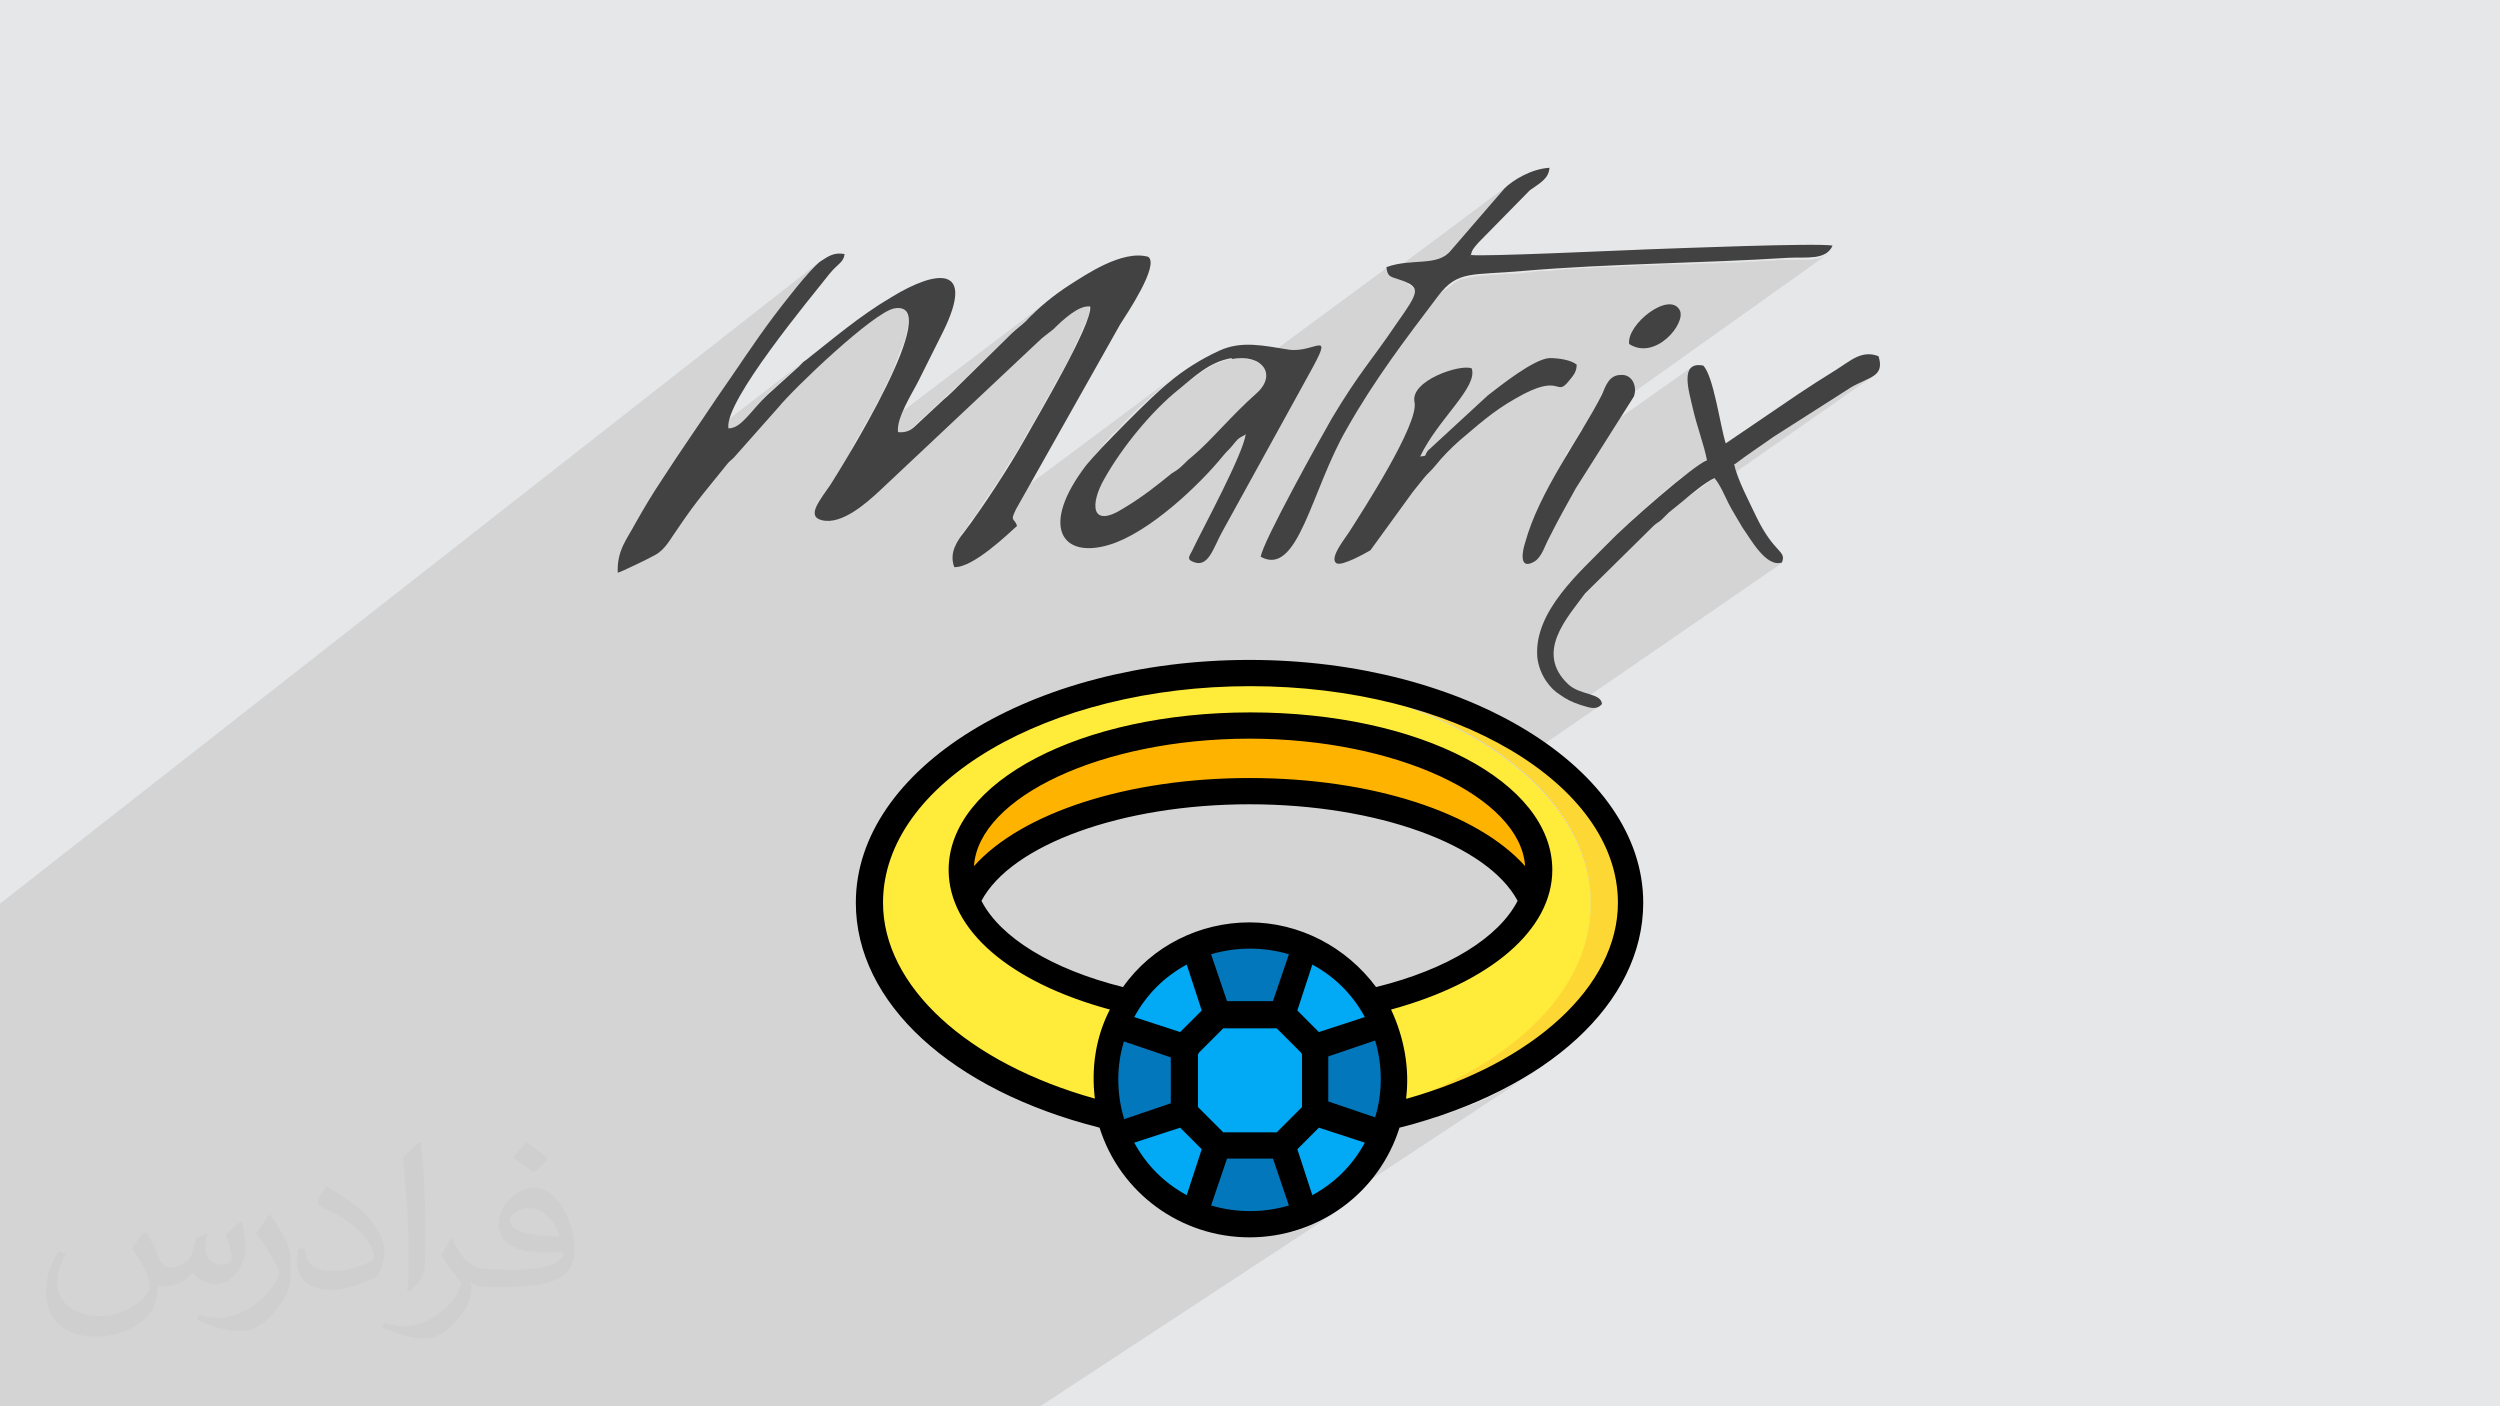
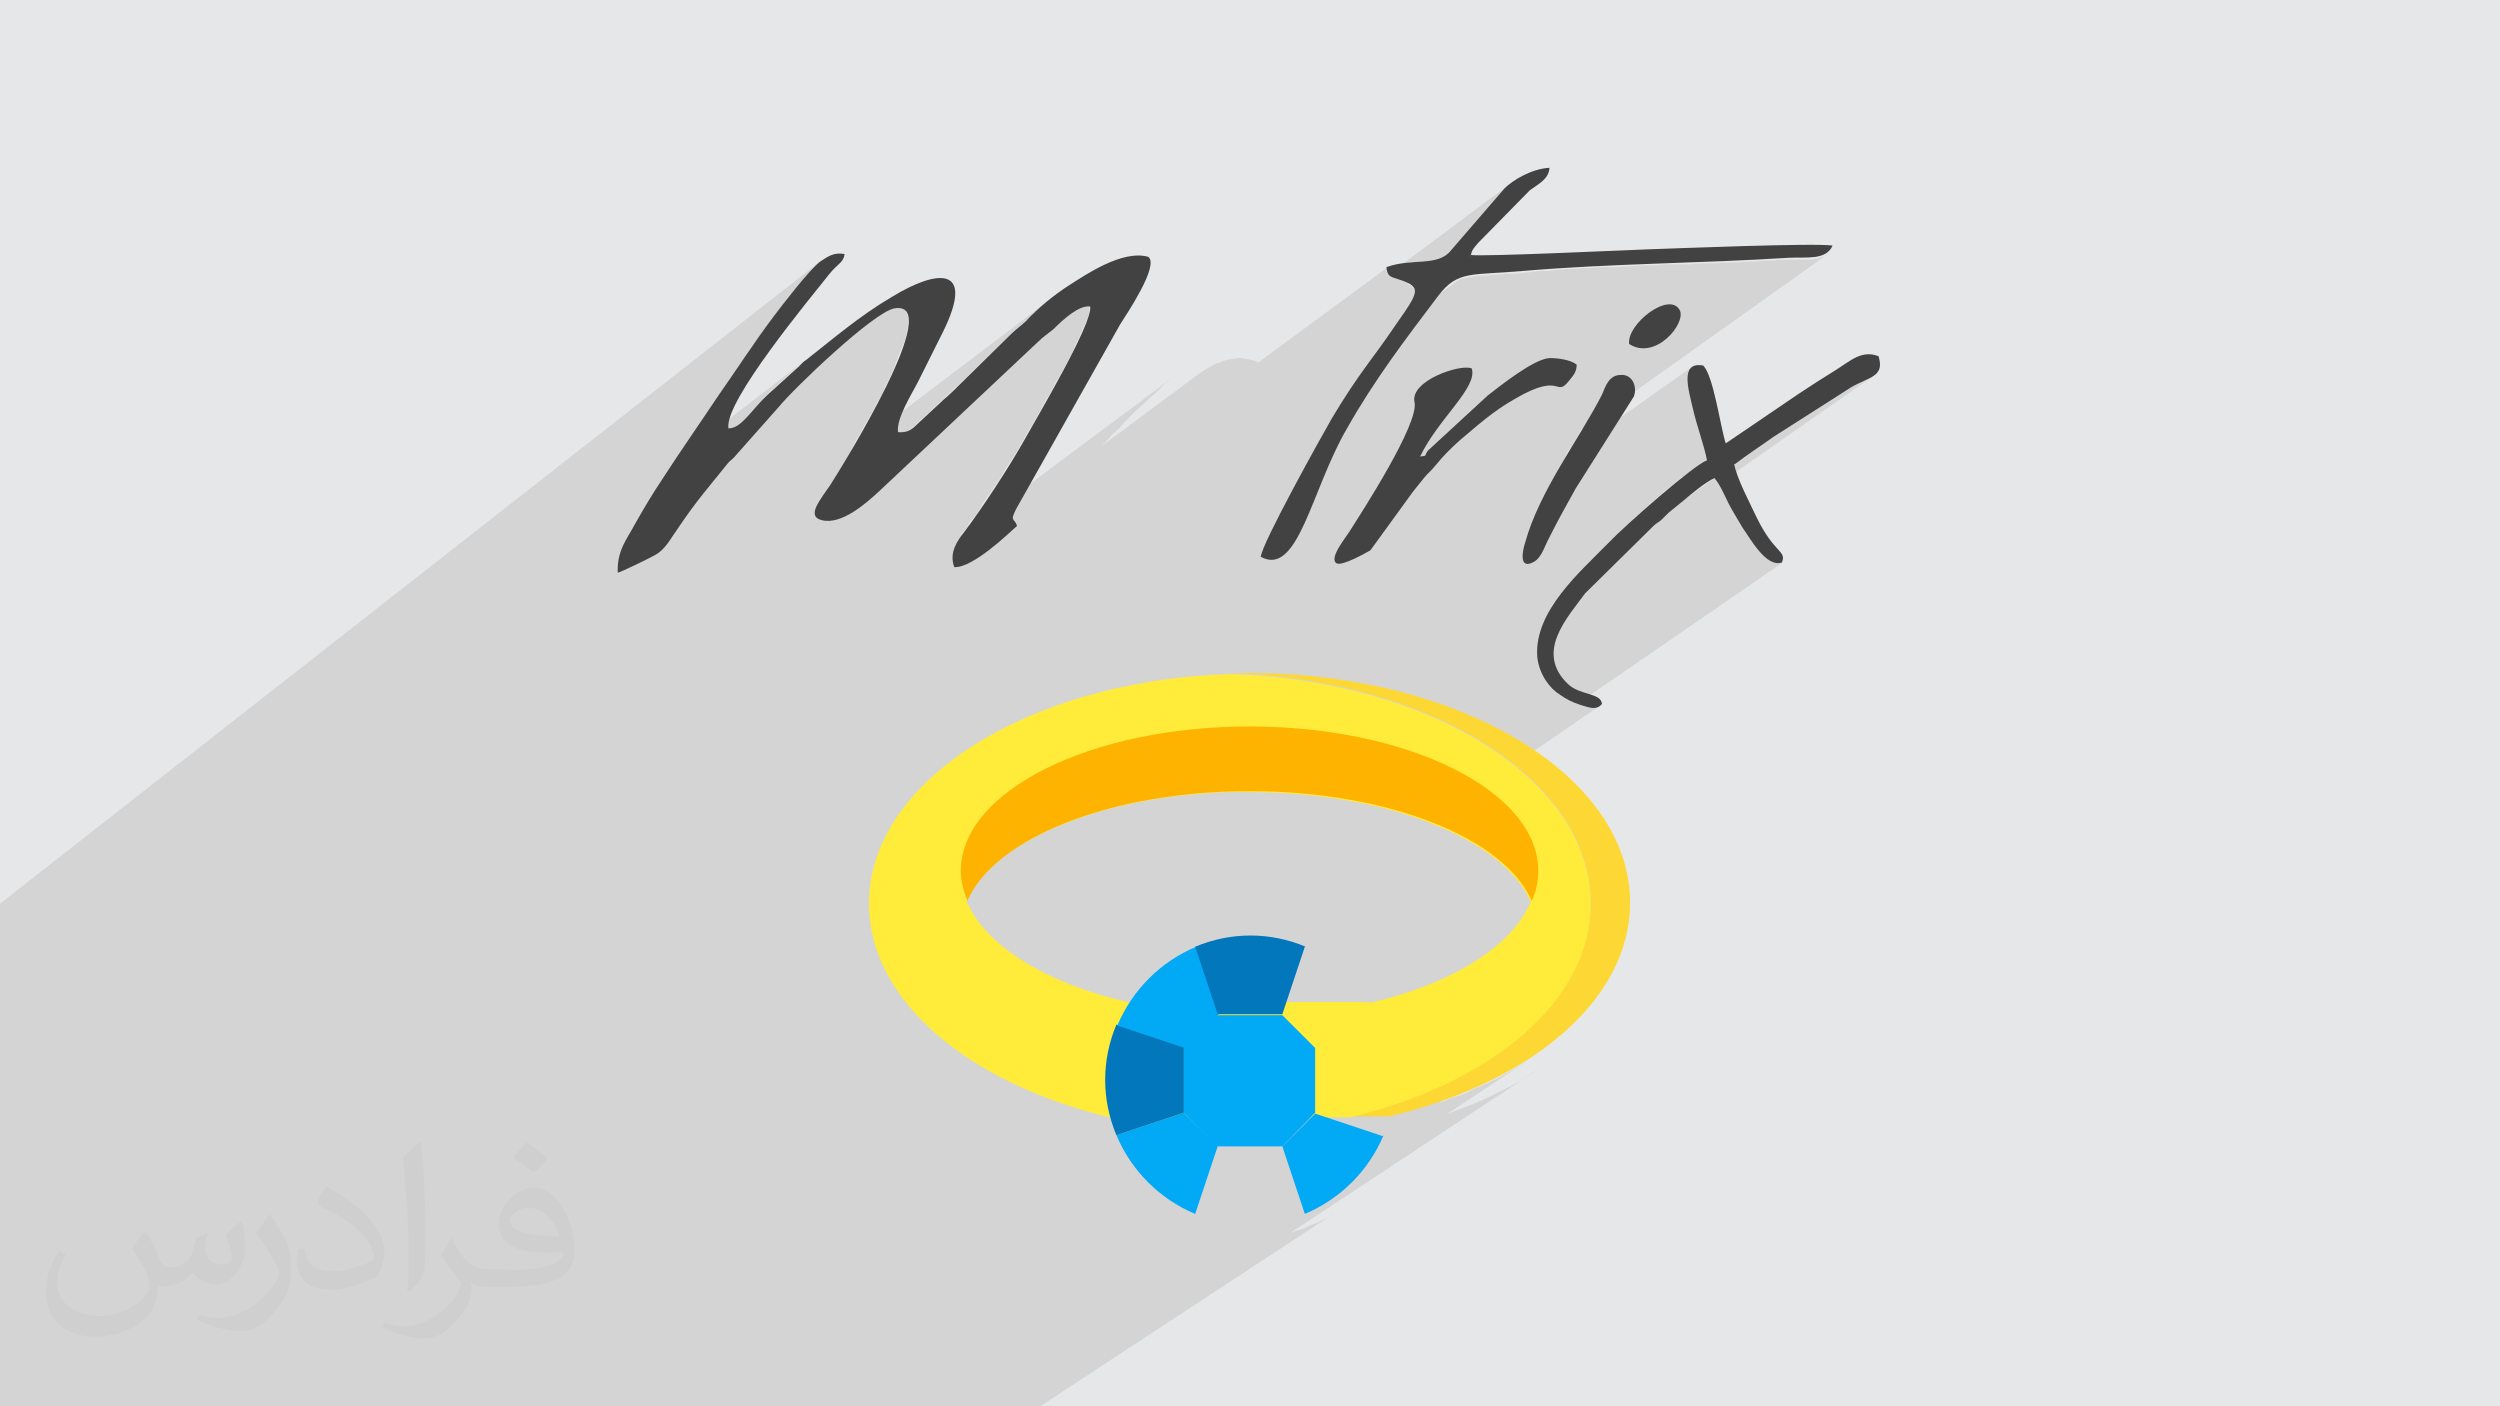
<svg xmlns="http://www.w3.org/2000/svg" xml:space="preserve" width="2.667in" height="1.5in" version="1.1" style="shape-rendering:geometricPrecision; text-rendering:geometricPrecision; image-rendering:optimizeQuality; fill-rule:evenodd; clip-rule:evenodd" viewBox="0 0 2667 1500">
  <defs>
    <style type="text/css">
   
    .fil9 {fill:black}
    .fil8 {fill:#02A9F4}
    .fil7 {fill:#0377BC}
    .fil3 {fill:#424242}
    .fil0 {fill:#E6E7E8}
    .fil4 {fill:#FDD834}
    .fil6 {fill:#FFB301}
    .fil5 {fill:#FFEB3A}
    .fil2 {fill:#373435;fill-opacity:0.031}
    .fil1 {fill:#373435;fill-opacity:0.102}
   
  </style>
  </defs>
  <g id="Layer_x0020_1">
    <polygon class="fil0" points="0,0 2667,0 2667,1500 0,1500 " />
    <polygon class="fil1" points="302,1500 273,1500 270,1500 254,1500 248,1500 248,1500 247,1500 232,1500 227,1500 226,1500 218,1500 211,1500 198,1500 198,1500 187,1500 187,1500 185,1500 184,1500 179,1500 172,1500 166,1500 161,1500 159,1500 151,1500 141,1500 139,1500 137,1500 122,1500 120,1500 114,1500 113,1500 110,1500 94,1500 94,1500 92,1500 86,1500 64,1500 43,1500 42,1500 34,1500 31,1500 19,1500 15,1500 0,1500 0,1486 0,1479 0,1457 0,1449 0,1441 0,1441 0,1440 0,1438 0,1427 0,1426 0,1426 0,1426 0,1426 0,1424 0,1411 0,1410 0,1409 0,1408 0,1408 0,1402 0,1389 0,1388 0,1381 0,1369 0,1360 0,1359 0,1356 0,1350 0,1336 0,1335 0,1333 0,1288 0,1234 0,1218 0,1208 0,1200 0,1196 0,1195 0,1190 0,1189 0,1188 0,1177 0,1175 0,1172 0,1128 0,1128 0,1117 0,1081 0,1064 0,1061 0,1060 0,1058 0,1054 0,1050 0,1049 0,1049 0,1049 0,1019 0,982 0,964 876,278 874,280 871,282 868,286 865,289 861,293 858,297 854,302 850,306 846,311 843,316 839,320 836,324 833,328 830,332 828,335 826,337 822,343 818,348 814,353 811,358 807,364 803,369 799,374 796,380 792,385 788,390 785,396 781,401 777,407 774,412 770,418 766,424 762,429 758,435 755,440 751,445 747,451 744,456 740,462 736,467 733,472 729,478 726,483 722,489 721,491 898,354 893,358 887,362 882,366 876,371 871,375 865,379 858,385 857,386 856,387 855,388 854,389 853,390 851,391 850,392 819,420 813,427 807,434 801,440 799,443 927,343 935,338 942,333 948,330 953,328 958,328 962,328 965,330 967,333 968,336 969,340 969,345 968,351 967,357 965,364 962,371 959,378 956,386 953,395 949,403 945,411 941,420 936,429 932,437 927,446 922,454 918,462 913,470 909,478 907,481 1126,315 1123,317 1120,319 1117,322 1114,324 1111,327 1108,329 1105,332 1102,334 1100,337 1097,340 1094,342 1093,344 1091,346 1089,347 1087,349 1085,350 1083,352 1081,353 1080,355 1022,411 1020,413 1018,414 1017,416 1015,418 1013,420 1011,421 1009,423 1007,425 978,452 976,454 974,456 877,530 874,534 871,539 1141,334 1147,331 1152,328 1157,326 1162,326 1162,328 1162,331 1162,334 1161,337 1160,340 1158,344 1156,349 1154,353 1152,358 1150,363 1147,368 1145,374 1142,380 1139,385 1136,391 1133,397 1130,402 1126,408 1123,414 1120,420 1117,425 1114,430 1111,436 1108,441 1106,445 1103,450 1101,454 1098,458 1096,461 1095,464 1093,467 1092,469 1089,474 1086,480 1082,486 1078,492 1074,498 1070,505 1066,512 1061,519 1057,525 1052,532 1048,538 1044,545 1040,551 1035,556 1032,562 1028,567 1025,570 1024,572 1252,402 1249,404 1246,407 1242,410 1238,414 1233,419 1227,424 1221,430 1214,436 1207,443 1200,450 1194,457 1187,463 1181,470 1175,476 1175,476 1276,401 1280,398 1283,396 1286,394 1290,392 1293,390 1297,388 1301,387 1305,385 1309,384 1314,383 1320,382 1325,382 1330,383 1335,384 1339,385 1342,387 1479,286 1479,289 1480,291 1481,293 1611,196 1609,198 1607,200 1605,201 1555,260 1632,203 1636,200 1640,197 1554,261 1548,268 1545,271 1542,273 1502,303 1503,304 1506,305 1507,307 1509,309 1509,311 1509,313 1509,316 1508,318 1506,322 1504,326 1501,330 1498,335 1494,340 1490,346 1550,303 1554,300 1558,298 1562,297 1567,296 1572,295 1578,294 1584,294 1591,293 1598,293 1607,292 1616,292 1626,291 1635,290 1643,289 1652,289 1661,288 1670,287 1679,287 1688,286 1697,286 1705,285 1714,285 1723,285 1732,284 1741,284 1749,283 1758,283 1767,283 1776,282 1785,282 1793,282 1802,282 1811,281 1820,281 1829,281 1838,280 1846,280 1855,280 1864,279 1873,279 1882,278 1891,278 1899,277 1908,277 1912,277 1915,277 1919,277 1923,277 1926,277 1930,277 1933,277 1936,276 1939,276 1942,275 1945,274 1948,273 1950,271 1686,459 1685,462 1682,467 1679,472 1676,477 1673,481 1670,486 1670,487 1807,390 1804,392 1803,394 1802,397 1801,400 1801,403 1801,407 1802,411 1802,415 1803,419 1804,423 1805,427 1806,431 1807,435 1807,438 1808,441 1809,445 1810,448 1811,452 1812,455 1813,459 1814,463 1815,466 1817,470 1818,473 1818,477 1819,480 1820,484 1821,487 1821,490 1795,509 1794,509 1787,515 1778,522 1770,529 1762,536 1753,544 1745,551 1738,558 1731,564 1725,570 1720,575 1715,579 1710,585 1704,591 1698,597 1691,604 1685,610 1684,611 1818,518 1822,515 1871,480 1877,477 1880,474 1892,466 1975,412 1982,408 1989,405 1995,403 2000,400 1834,516 1835,516 1837,520 1838,523 1840,527 1842,531 1843,534 1845,537 1847,540 1848,544 1850,547 1852,550 1854,554 1856,557 1858,560 1860,563 1863,568 1867,574 1872,581 1877,588 1883,594 1889,598 1896,600 1902,600 1684,750 1684,750 1687,751 1691,752 1694,753 1698,754 1701,754 1703,754 1706,754 1708,752 1625,809 1636,817 1648,825 1658,834 1669,844 1678,854 1687,864 1695,874 1702,884 1708,895 1713,906 1718,917 1721,929 1724,940 1725,952 1726,964 1725,972 1725,980 1723,989 1721,997 1719,1005 1716,1013 1713,1021 1709,1029 1705,1036 1701,1044 1696,1052 1690,1059 1684,1066 1678,1073 1671,1081 1664,1087 1656,1094 1648,1101 1640,1107 1631,1113 1622,1120 1536,1176 1537,1176 1549,1171 1562,1167 1574,1161 1586,1156 1598,1150 1609,1144 1619,1138 1630,1131 1543,1189 1550,1186 1563,1181 1576,1176 1589,1170 1601,1164 1613,1158 1624,1152 1635,1145 1645,1138 1377,1315 1380,1314 1386,1312 1392,1310 1398,1307 1404,1305 1410,1302 1416,1299 1422,1295 1427,1292 1110,1500 1095,1500 1086,1500 1081,1500 1081,1500 1071,1500 1061,1500 1061,1500 1060,1500 1051,1500 1046,1500 1045,1500 1039,1500 1039,1500 1031,1500 1031,1500 1017,1500 1005,1500 977,1500 977,1500 973,1500 971,1500 966,1500 966,1500 962,1500 952,1500 952,1500 935,1500 935,1500 934,1500 930,1500 926,1500 925,1500 925,1500 923,1500 915,1500 897,1500 891,1500 885,1500 871,1500 870,1500 868,1500 868,1500 867,1500 863,1500 856,1500 844,1500 840,1500 836,1500 836,1500 834,1500 820,1500 808,1500 807,1500 805,1500 800,1500 796,1500 796,1500 777,1500 773,1500 765,1500 765,1500 753,1500 753,1500 748,1500 737,1500 731,1500 725,1500 724,1500 724,1500 723,1500 712,1500 710,1500 703,1500 702,1500 687,1500 687,1500 687,1500 677,1500 676,1500 675,1500 675,1500 666,1500 633,1500 619,1500 600,1500 599,1500 594,1500 593,1500 584,1500 584,1500 583,1500 571,1500 565,1500 565,1500 565,1500 565,1500 559,1500 552,1500 536,1500 510,1500 490,1500 463,1500 427,1500 422,1500 422,1500 421,1500 417,1500 417,1500 415,1500 415,1500 415,1500 415,1500 402,1500 399,1500 383,1500 382,1500 380,1500 356,1500 326,1500 321,1500 308,1500 " />
    <path class="fil2" d="M156 1315c5,8 9,15 12,23 2,5 4,14 15,14 4,0 8,-1 12,-4 5,-2 9,-6 10,-12l4 -15 11 -5 1 1c-1,6 -2,12 -2,15 0,13 11,17 19,17 5,0 9,-3 9,-7 0,-6 -3,-17 -6,-25 5,-5 10,-10 16,-14l1 1c3,11 4,22 4,29 0,7 -3,14 -6,19 -5,10 -14,18 -26,18 -9,0 -18,-4 -24,-12l-1 0c-6,8 -16,14 -31,14l-5 0c-1,10 -3,17 -6,24 -9,18 -36,30 -61,30 -35,0 -53,-20 -53,-48 0,-17 6,-32 14,-43l7 3c-5,10 -9,19 -9,29 0,25 21,37 45,37 22,0 49,-14 54,-30 -2,-18 -9,-26 -19,-42 3,-5 7,-11 12,-17l1 0 0 0 0 0 1 1 0 0 0 0zm406 -96c7,4 14,10 22,17 -4,6 -9,11 -15,15 -7,-6 -14,-11 -22,-16 5,-6 10,-11 14,-16l0 0 0 0 1 0 0 0 0 0zm4 69c-12,0 -22,8 -22,14 0,12 24,17 53,17 -4,-14 -16,-30 -31,-30zm-27 67c16,0 30,-1 40,-3 12,-3 22,-9 22,-13 0,-1 0,-2 -1,-4 -6,1 -14,1 -21,1 -21,0 -37,-5 -44,-17 -1,-4 -3,-7 -3,-12 0,-12 5,-23 14,-30 7,-6 15,-10 24,-10 14,0 27,12 35,30 4,10 8,22 8,37 0,10 -3,18 -9,24 -12,11 -32,15 -65,15l-14 0 0 0 -4 0c-8,0 -14,-1 -18,-5l-1 0c0,2 1,4 1,5 0,7 -2,17 -7,24 -14,22 -30,31 -43,31 -14,0 -30,-5 -45,-12l3 -5c5,2 12,4 21,4 24,0 56,-24 60,-46 -1,-2 -3,-4 -5,-7 -7,-9 -12,-16 -16,-23 4,-7 7,-13 10,-18l1 0c10,21 20,33 41,33l4 0 0 0 15 0 0 0 0 0 -2 1 0 0 0 0zm-105 22c2,-10 2,-21 2,-31l0 -15c0,-28 -4,-69 -6,-96 5,-6 12,-12 18,-17l1 1c4,34 5,73 5,109 0,9 -1,19 -1,25 -1,9 -6,15 -16,25l-2 -1 0 0 0 0 -1 -1 0 0 0 0zm-109 -45c1,13 7,24 30,24 14,0 26,-4 40,-10 2,-1 4,-2 4,-4 0,-9 -6,-19 -17,-30 -10,-9 -24,-18 -37,-23 -4,-2 -6,-4 -6,-6 0,-4 5,-12 9,-17l1 0c14,8 31,19 43,32 11,12 18,24 18,37 0,9 -3,19 -8,27 -16,8 -33,14 -50,14 -21,0 -35,-10 -35,-32 0,-2 0,-6 1,-12l7 0 0 0 0 0 1 -1 0 0 0 0zm-37 -37l13 21c5,8 9,16 9,30l0 17c0,14 -9,28 -23,43 -11,10 -21,14 -30,14 -14,0 -29,-4 -47,-12l2 -5c6,1 12,3 20,3 26,0 52,-19 64,-42 1,-3 2,-5 2,-6 0,-3 -1,-6 -3,-8 -6,-12 -14,-24 -22,-34 4,-6 9,-13 13,-19l1 0 0 0 0 -1 0 0 0 0z" />
    <g id="_2410711382080">
      <g>
        <path class="fil3" d="M777 456c-3,-29 85,-135 108,-164 9,-11 15,-12 16,-21 -11,-2 -17,2 -26,8 -11,8 -41,47 -50,59 -21,28 -39,56 -60,86 -20,30 -39,57 -59,88 -10,15 -19,30 -28,46 -9,17 -20,29 -19,53 4,-1 33,-15 40,-19 11,-6 16,-17 26,-31 19,-28 30,-40 50,-65 3,-4 4,-4 8,-8l47 -53c17,-21 102,-102 124,-106 56,-10 -56,169 -68,188 -10,15 -27,34 -9,38 21,5 47,-18 62,-32l168 -158c6,-6 11,-9 17,-14 9,-9 27,-26 39,-24 3,18 -59,122 -70,142 -15,27 -45,73 -64,98 -7,9 -17,22 -11,38 20,1 58,-36 67,-44 -3,-9 -8,-4 -1,-18l111 -197c7,-11 42,-63 30,-72 -28,-8 -68,20 -84,30 -17,11 -33,24 -47,39 -4,4 -10,8 -15,13l-57 56c-5,5 -9,9 -15,14l-29 27c-5,5 -10,9 -20,8 -2,-15 15,-41 22,-55 9,-18 17,-34 26,-52 35,-71 -6,-67 -55,-37 -34,20 -63,45 -91,67 -5,3 -6,6 -10,9l-31 28c-19,18 -28,36 -42,36z" />
-         <path class="fil3" d="M1314 383c33,-6 49,17 26,37 -26,23 -49,51 -67,66 -5,4 -6,5 -11,10 -4,4 -7,6 -12,9 -16,13 -31,25 -51,37 -36,23 -36,-5 -21,-31 19,-34 51,-73 80,-96 16,-13 32,-29 56,-33zm15 80c-3,22 -46,101 -56,122 -3,7 -8,11 -1,14 17,8 22,-14 32,-32l92 -167c29,-52 7,-23 -21,-27 -26,-4 -50,-10 -74,1 -20,9 -40,22 -54,34 -18,14 -75,72 -88,88 -50,65 -27,101 25,85 42,-13 95,-63 121,-95 4,-5 6,-6 10,-11 5,-6 5,-7 13,-11z" />
        <path class="fil3" d="M1569 275c0,-8 4,-11 8,-16l55 -56c13,-9 20,-13 21,-24 -19,1 -39,13 -48,22l-57 66c-14,18 -42,8 -69,18 1,10 4,10 13,13 25,8 22,13 -2,47 -27,40 -39,51 -69,101 -11,19 -75,134 -76,148 40,22 54,-72 92,-137 30,-53 63,-96 97,-141 21,-28 36,-22 91,-27 95,-8 188,-8 283,-14 19,-1 40,3 47,-13 -17,-3 -168,3 -197,4 -27,1 -177,8 -189,6z" />
        <path class="fil3" d="M1851 495c13,-10 27,-19 41,-29l83 -53c19,-11 36,-11 29,-33 -18,-7 -30,5 -46,15 -13,8 -27,17 -39,25l-78 53c-6,-19 -13,-72 -24,-83 -26,-5 -15,28 -11,46 4,18 12,39 15,55 -14,5 -87,69 -106,89 -28,29 -79,72 -75,121 2,19 14,34 24,40 7,5 13,8 22,11 10,3 17,6 23,-1 -1,-12 -23,-9 -36,-21 -36,-34 -1,-71 18,-97l73 -72c3,-3 6,-4 9,-7 3,-3 4,-4 7,-7 5,-4 11,-9 16,-13 8,-7 24,-20 33,-24 6,7 11,19 15,27 4,8 11,19 15,26 8,11 25,43 42,37 5,-13 -8,-9 -27,-48 -7,-15 -21,-41 -24,-57z" />
        <path class="fil3" d="M1570 393c-12,-5 -66,13 -61,36 5,23 -56,117 -70,139 -3,5 -22,28 -13,33 6,3 31,-11 36,-14l45 -62c4,-5 8,-10 12,-15 4,-5 8,-8 12,-13 8,-10 17,-19 26,-27 18,-15 35,-31 60,-45 50,-29 42,0 57,-19 4,-5 8,-9 8,-17 -6,-5 -19,-7 -29,-7 -17,1 -53,30 -66,40l-64 59c-4,6 0,5 -8,6 19,-40 62,-74 55,-94z" />
        <path class="fil3" d="M1743 423c4,-11 -2,-24 -14,-23 -12,0 -16,11 -20,21 -24,47 -67,103 -82,158 -3,9 -7,30 10,20 8,-5 11,-17 16,-26 9,-18 18,-34 28,-52l62 -98z" />
        <path class="fil3" d="M1738 367c28,18 61,-22 54,-36 -11,-21 -57,15 -54,36z" />
      </g>
      <g>
        <g>
          <path class="fil4" d="M1333 718c-7,0 -14,0 -21,0 215,7 385,114 385,245 0,104 -107,192 -257,228l42 0c151,-36 257,-124 257,-228 0,-136 -182,-245 -406,-245z" />
          <path class="fil5" d="M1312 719l0 0c-215,7 -385,114 -385,245 0,104 107,192 257,228l256 0c151,-36 257,-124 257,-228 0,-131 -170,-238 -385,-245zm150 350l-259 0c-87,-20 -152,-60 -172,-108 28,-63 142,-112 280,-116 7,0 14,0 21,0 148,0 272,50 301,117 -20,48 -85,88 -172,108z" />
          <path class="fil6" d="M1641 929c0,11 -2,22 -7,32 -29,-67 -153,-117 -301,-117 -148,0 -272,50 -301,117 -4,-10 -7,-21 -7,-32 0,-85 138,-154 308,-154 170,0 308,69 308,154z" />
-           <path class="fil7" d="M1487 1153c0,20 -4,40 -12,59l0 0 -72 -24 0 -69 72 -24 0 0c8,19 12,39 12,59z" />
          <path class="fil8" d="M1476 1211c-16,38 -46,68 -84,84l0 0 -24 -72 0 0 35 -35 0 0 72 24 0 0z" />
-           <path class="fil7" d="M1392 1295l0 0c-38,16 -80,16 -118,0l0 0 24 -72 69 0 24 72z" />
          <path class="fil8" d="M1299 1223l-24 72 0 0c-38,-16 -68,-46 -84,-84l0 0 72 -24 0 0 35 35 0 0z" />
          <path class="fil7" d="M1263 1118l0 69 -72 24 0 0c-16,-38 -16,-80 0,-118l0 0 72 24z" />
          <path class="fil8" d="M1299 1083l0 0 -35 35 0 0 -72 -24 0 0c16,-38 46,-68 84,-84l0 0 24 72z" />
          <path class="fil7" d="M1392 1010l0 0 -24 72 -69 0 -24 -72 0 0c38,-16 80,-16 118,0z" />
          <g>
-             <path class="fil8" d="M1476 1094l0 0 -72 24 0 0 -35 -35 0 0 24 -72 0 0c38,16 68,46 84,84z" />
            <polygon class="fil8" points="1403,1118 1403,1187 1368,1223 1298,1223 1263,1187 1263,1118 1298,1083 1368,1083 " />
          </g>
        </g>
-         <path class="fil9" d="M1333 704c-232,0 -420,116 -420,259 0,107 102,200 260,240 22,70 87,117 160,117 73,0 138,-47 160,-117 158,-40 260,-133 260,-240 0,-143 -189,-259 -420,-259zm0 126c-130,0 -243,37 -294,94 5,-74 137,-136 294,-136 156,0 289,62 294,136 -51,-57 -163,-94 -294,-94zm0 28c136,0 254,43 286,103 -20,39 -74,73 -151,92 -32,-43 -82,-69 -135,-69 -53,0 -104,25 -135,69 -76,-19 -131,-53 -151,-92 32,-60 150,-103 286,-103zm30 349c0,0 0,0 0,0 0,0 -1,1 -1,1l-57 0c0,0 -1,-1 -1,-1 0,0 0,0 0,0l-25 -25c0,0 0,0 0,0 0,0 -1,-1 -1,-1l0 -56c0,-1 1,-1 1,-2 0,0 0,0 0,0l25 -25c0,0 0,0 0,0 0,0 1,-1 1,-1l57 0c0,0 1,1 1,1 0,0 0,0 0,0l25 25c0,0 0,0 0,0 0,1 1,1 1,2l0 56c0,0 -1,1 -1,1 0,0 0,0 0,0l-25 25zm-164 -14c-8,-27 -8,-56 0,-82l50 17 0 49 -50 17zm67 -164l16 49 -23 23 -49 -16c13,-24 32,-43 56,-56l0 0zm190 56l-49 16 -23 -23 16 -49c24,13 43,32 56,56l0 0zm-98 -17l-49 0 -17 -50c27,-8 56,-8 83,0l-17 50zm59 59l50 -17c8,27 8,56 0,82l-50 -17 0 -49zm-207 92l49 -16 23 23 -16 49c-24,-13 -43,-32 -56,-56zm82 67l17 -50 49 0 17 50c-27,8 -56,8 -83,0zm108 -11l-16 -49 23 -23 49 16c-13,24 -32,43 -56,56zm100 -103c4,-32 -2,-65 -16,-95 106,-29 172,-85 172,-149 0,-94 -141,-168 -322,-168 -181,0 -322,74 -322,168 0,64 65,120 172,149 -15,29 -20,62 -16,95 -136,-38 -226,-120 -226,-209 0,-128 176,-231 392,-231 216,0 392,104 392,231 0,89 -90,171 -225,209z" />
      </g>
    </g>
  </g>
</svg>